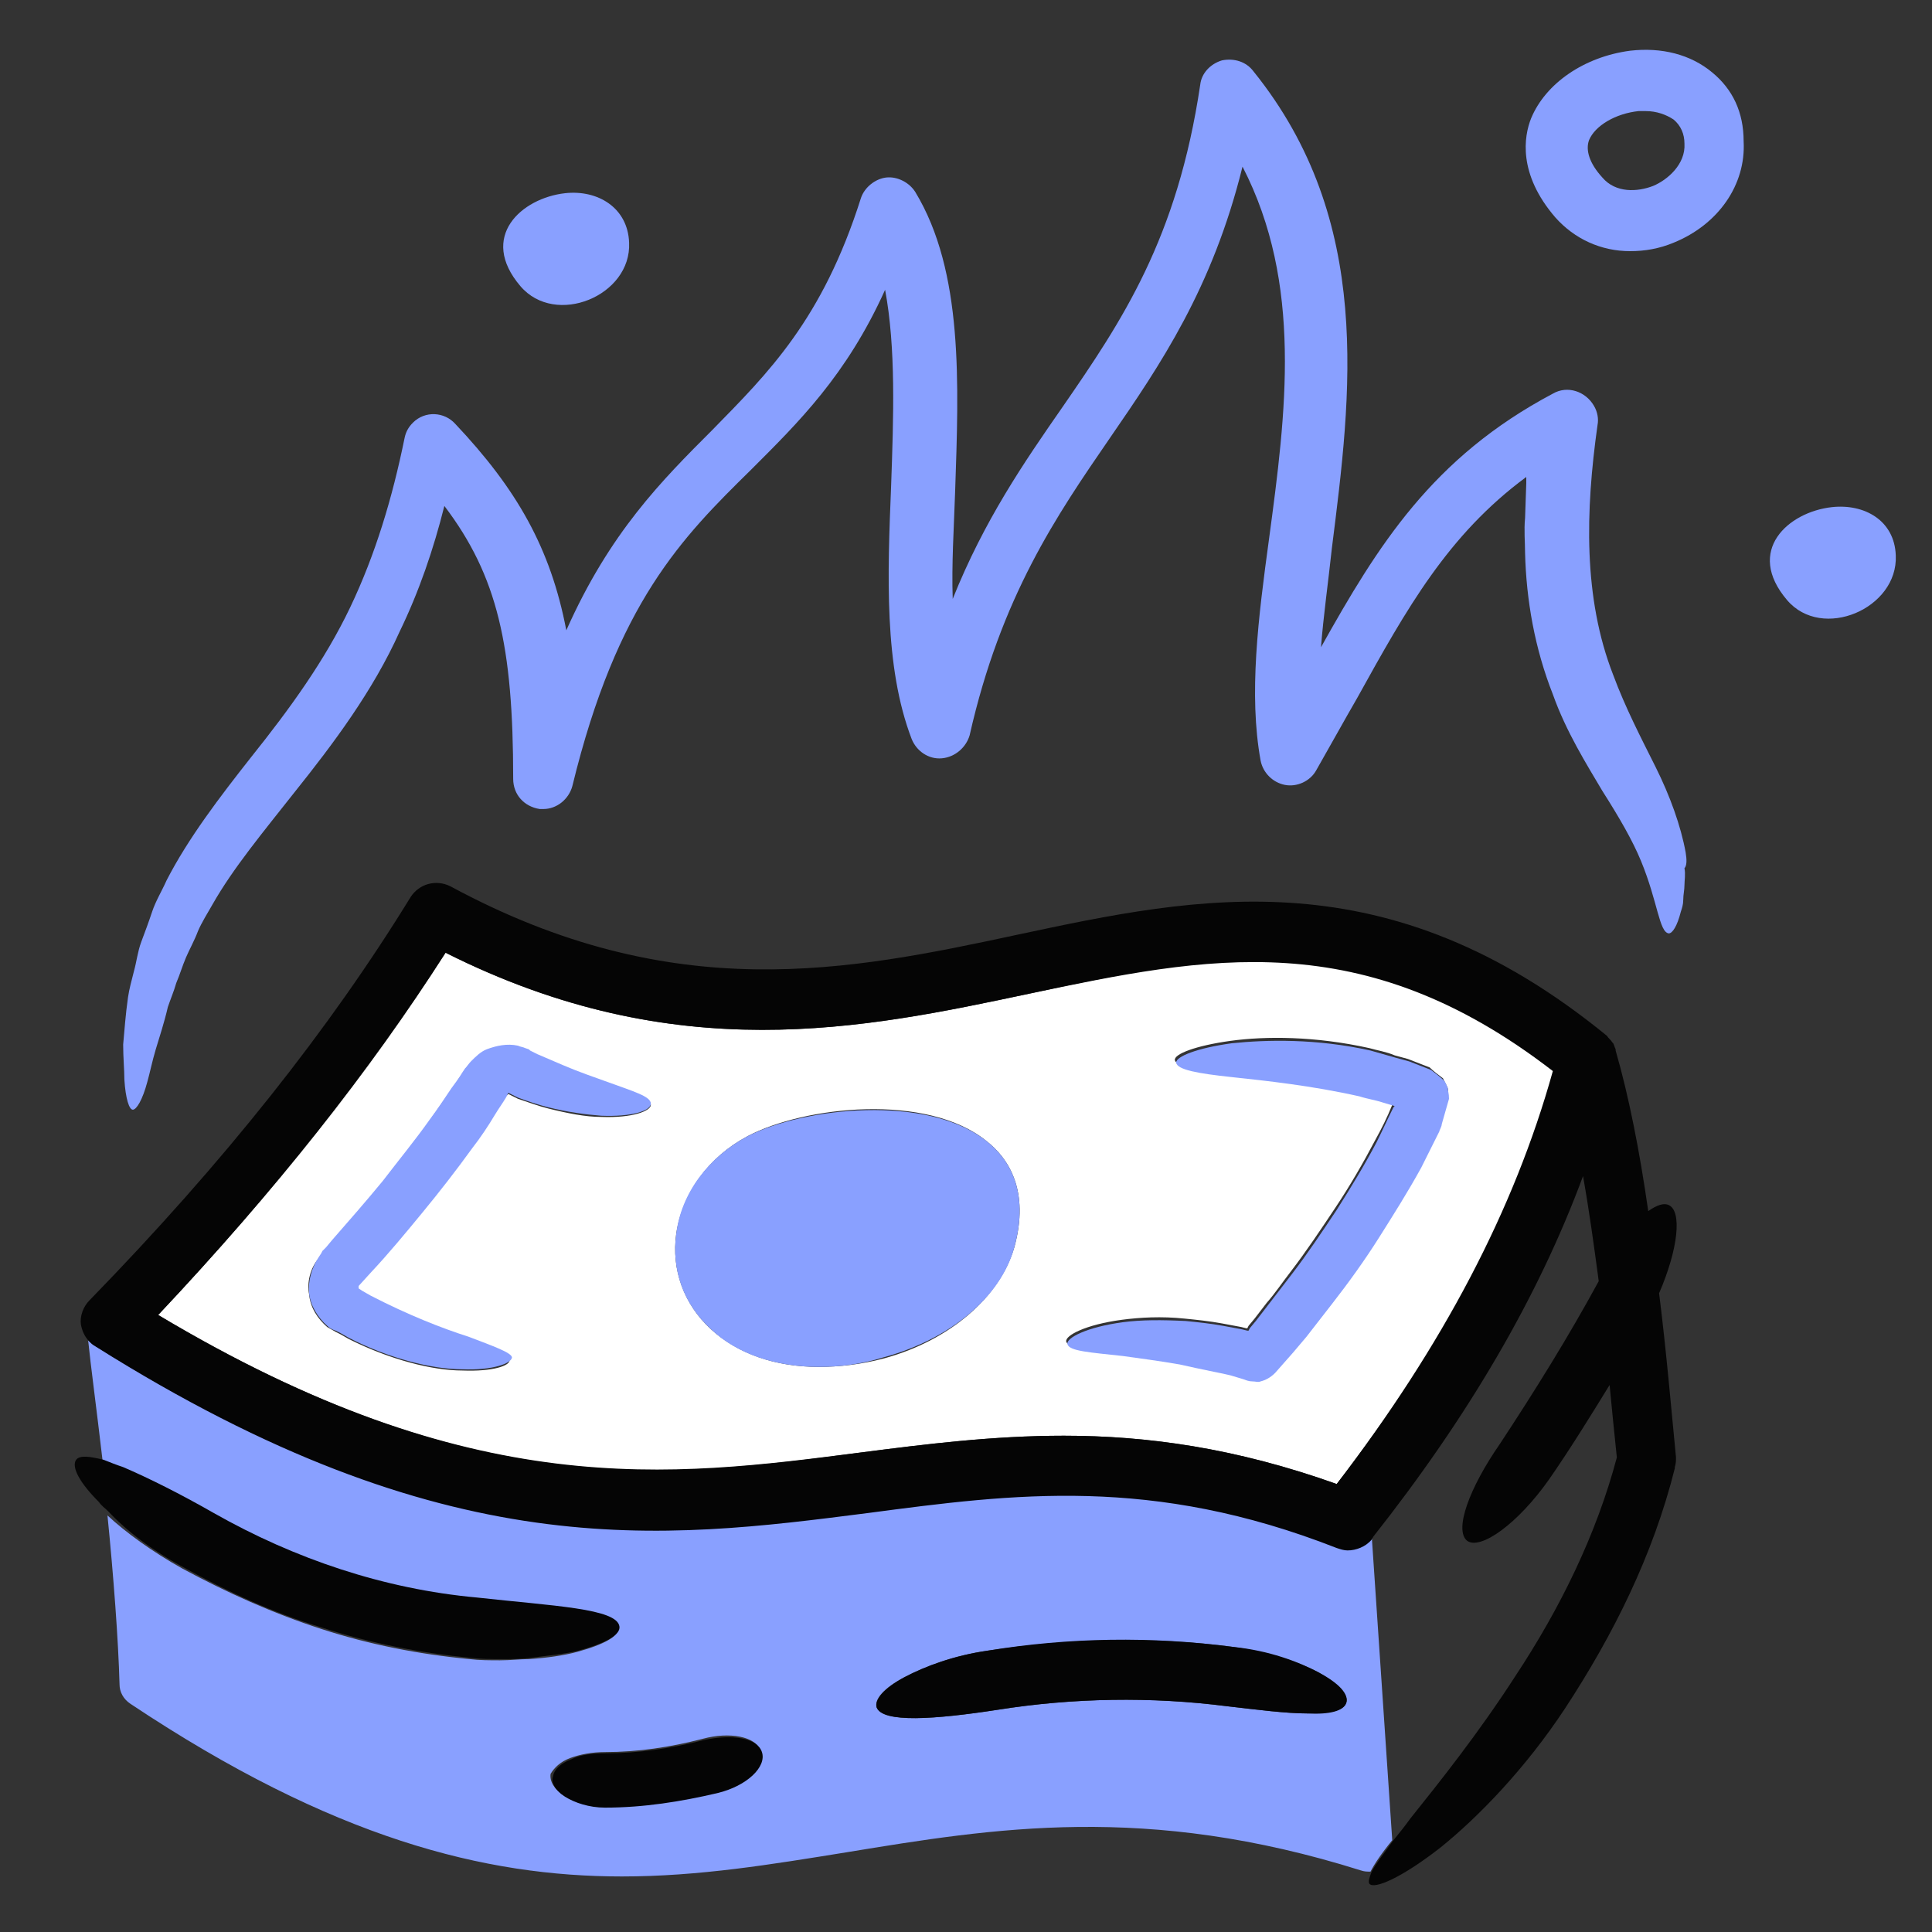
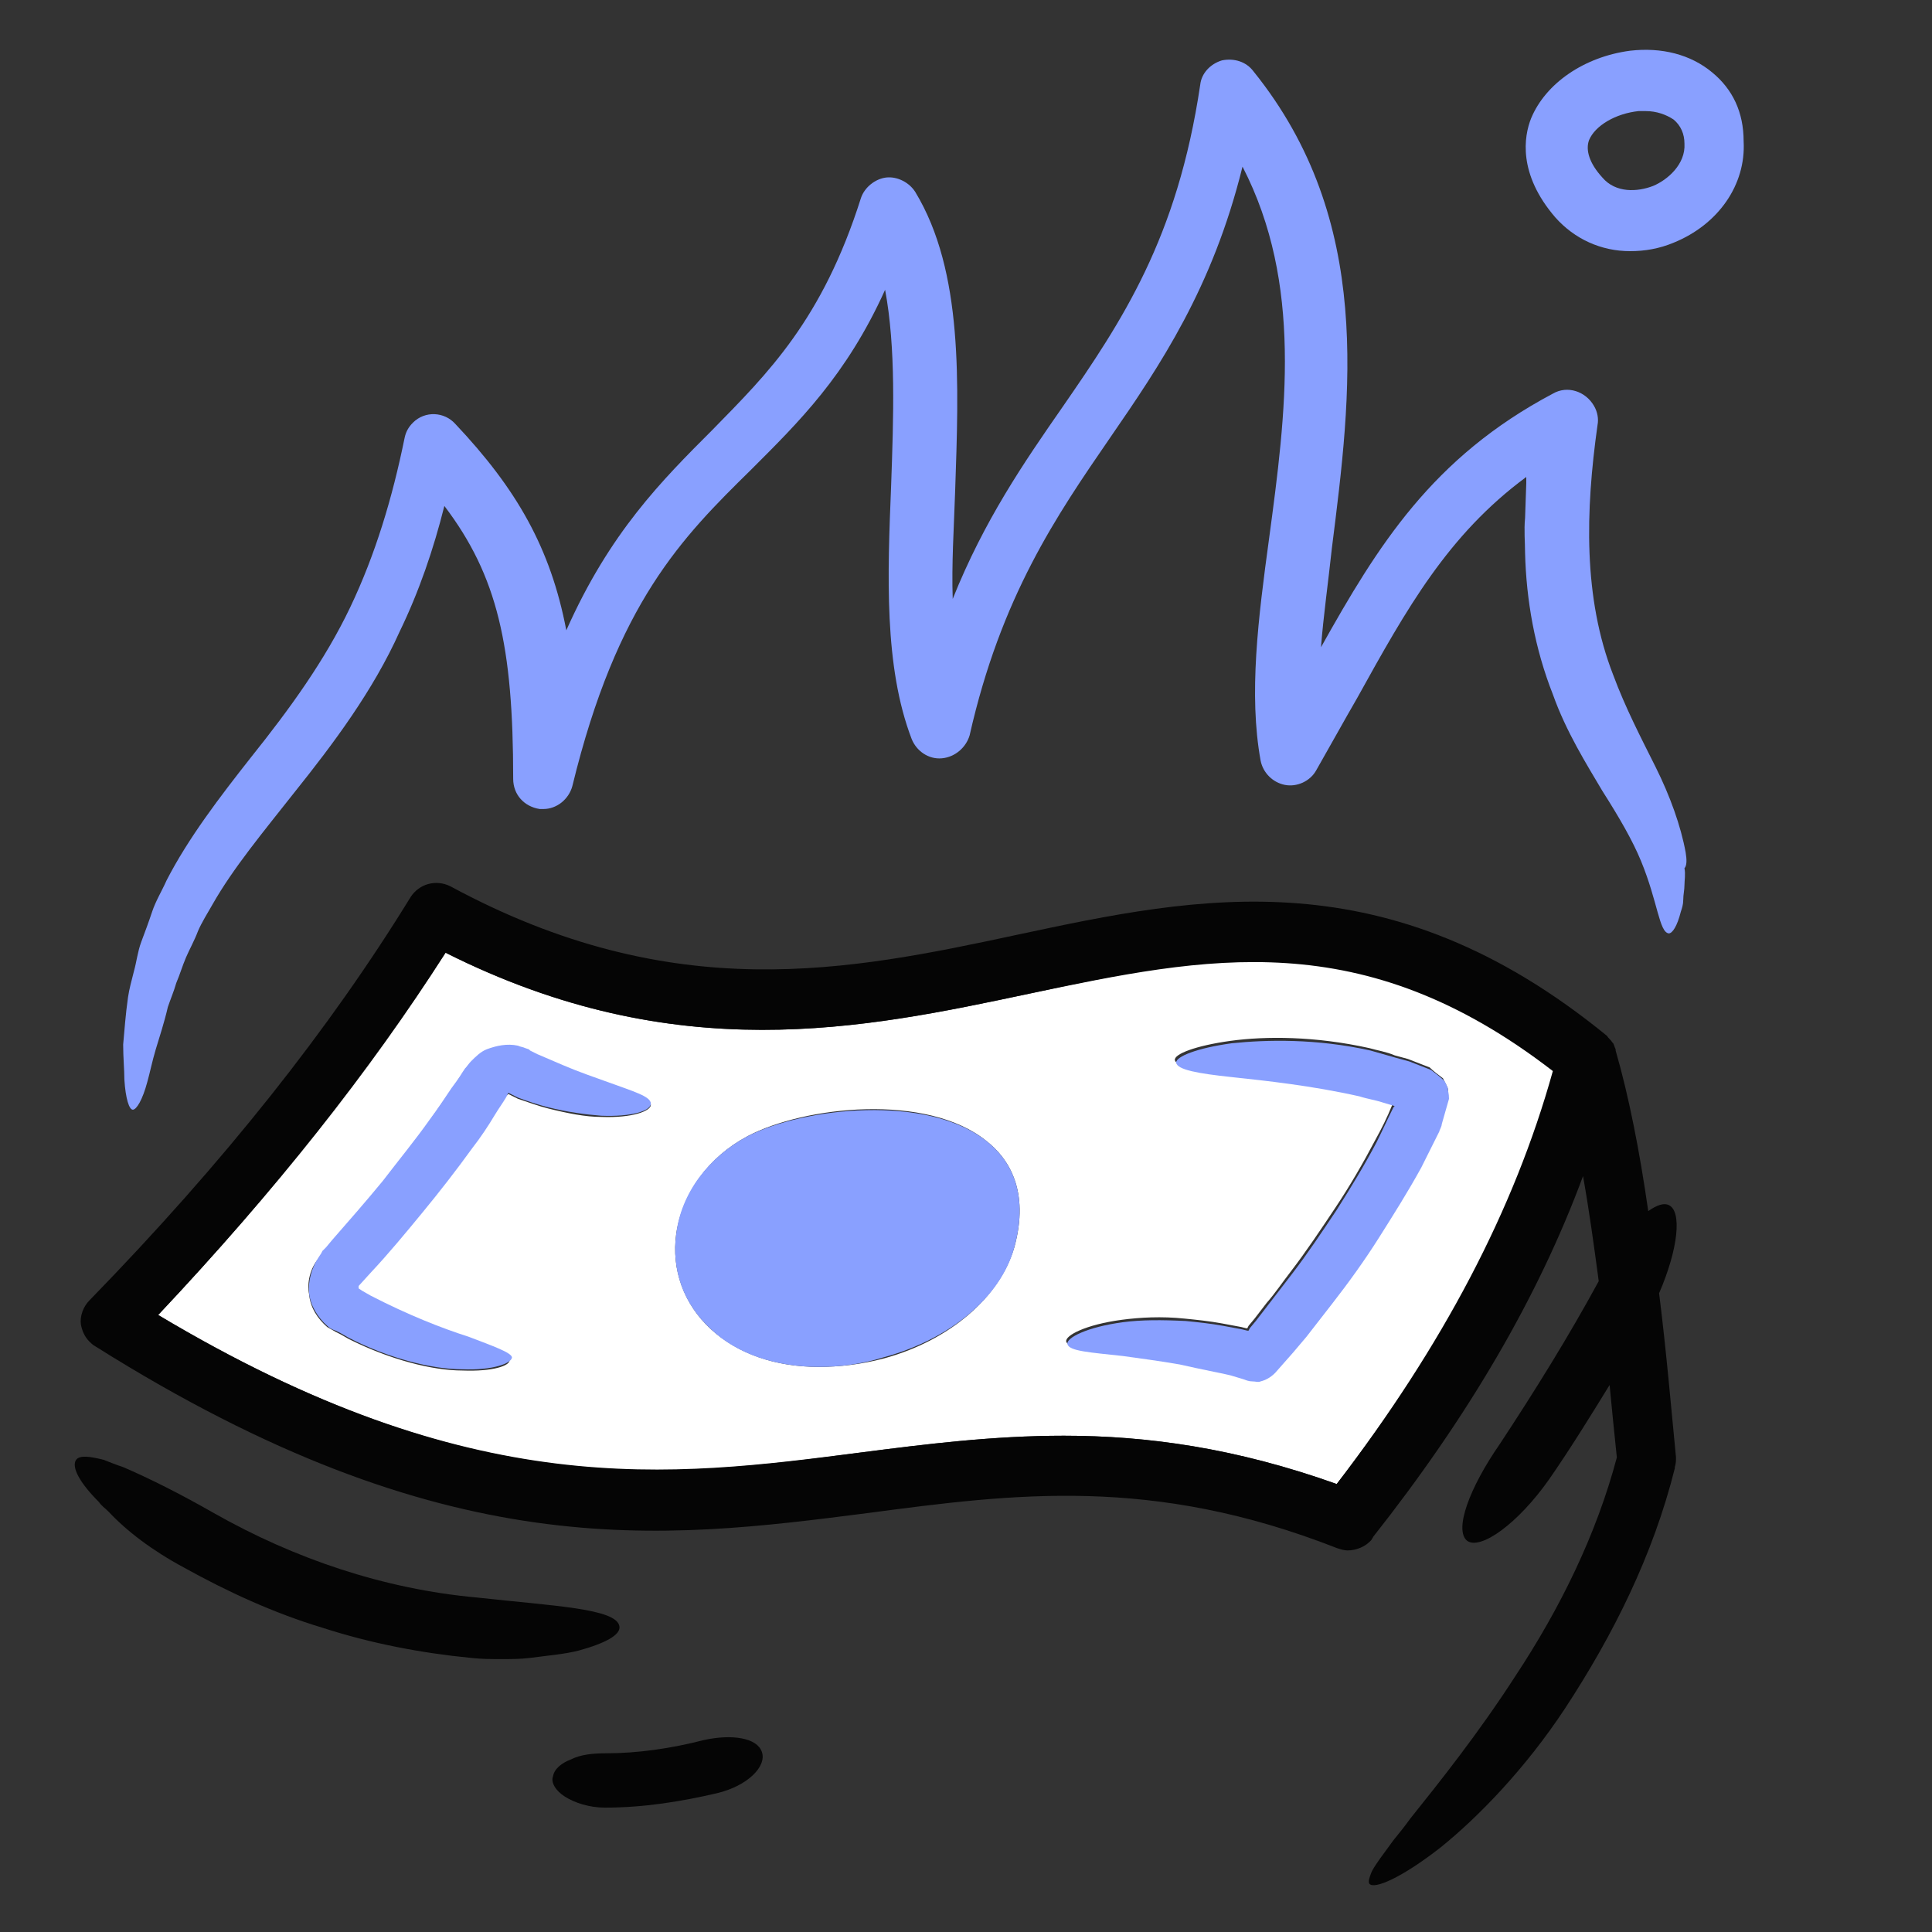
<svg xmlns="http://www.w3.org/2000/svg" version="1.1" x="0px" y="0px" viewBox="0 0 160 160" style="enable-background:new 0 0 160 160;" xml:space="preserve">
  <rect x="0" y="0" width="160" height="160" fill="#333333" stroke="none" />
  <style type="text/css">
	.st0{display:none;}
	.st1{display:inline;}
	.st2{fill:#FFFFFF;}
	.st3{fill:#617DF6;}
	.st4{fill:#89A0FF;}
	.st5{fill:#050505;}
	.st6{fill:none;stroke:#050505;stroke-width:5;stroke-linecap:round;stroke-linejoin:round;stroke-miterlimit:10;}
	.st7{fill:#89A0FF;stroke:#89A0FF;stroke-width:5;stroke-linecap:round;stroke-linejoin:round;stroke-miterlimit:10;}
	.st8{fill:#89A0FF;stroke:#050505;stroke-width:5;stroke-linecap:round;stroke-linejoin:round;stroke-miterlimit:10;}
	.st9{fill:#FFFFFF;stroke:#050505;stroke-width:5;stroke-linecap:round;stroke-linejoin:round;stroke-miterlimit:10;}
	.st10{fill:#89A0FF;stroke:#89A0FF;stroke-width:3;stroke-linecap:round;stroke-linejoin:round;stroke-miterlimit:10;}
	.st11{fill:#89A0FF;stroke:#89A0FF;stroke-width:4;stroke-linecap:round;stroke-linejoin:round;stroke-miterlimit:10;}
	.st12{fill:#01D7B6;stroke:#01D7B6;stroke-width:4;stroke-linecap:round;stroke-linejoin:round;stroke-miterlimit:10;}
	.st13{fill:#38E8CC;}
	.st14{fill:none;stroke:#01D7B6;stroke-width:5;stroke-linecap:round;stroke-linejoin:round;stroke-miterlimit:10;}
	.st15{fill:#01D7B6;stroke:#01D7B6;stroke-width:5;stroke-linecap:round;stroke-linejoin:round;stroke-miterlimit:10;}
	
		.st16{fill:none;stroke:#050505;stroke-width:5;stroke-linecap:round;stroke-linejoin:round;stroke-miterlimit:10;stroke-dasharray:5,8;}
	.st17{fill:none;stroke:#89A0FF;stroke-width:5;stroke-linecap:round;stroke-linejoin:round;stroke-miterlimit:10;}
	.st18{fill:#01D7B6;stroke:#01D7B6;stroke-width:3;stroke-linecap:round;stroke-linejoin:round;stroke-miterlimit:10;}
	.st19{fill:#38E8CC;stroke:#050505;stroke-width:5;stroke-linecap:round;stroke-linejoin:round;stroke-miterlimit:10;}
	.st20{fill:#01D7B6;}
	.st21{fill:#FFFFFF;stroke:#FFFFFF;stroke-width:3;stroke-linecap:round;stroke-linejoin:round;stroke-miterlimit:10;}
	.st22{fill:#F5F7FF;}
	.st23{fill:#050505;stroke:#050505;stroke-width:5;stroke-linecap:round;stroke-linejoin:round;stroke-miterlimit:10;}
	.st24{fill:#617DF6;stroke:#617DF6;stroke-width:4;stroke-linecap:round;stroke-linejoin:round;stroke-miterlimit:10;}
	.st25{fill:#FFFFFF;stroke:#FFFFFF;stroke-width:4;stroke-linecap:round;stroke-linejoin:round;stroke-miterlimit:10;}
	.st26{fill:#050505;stroke:#050505;stroke-width:3;stroke-linecap:round;stroke-linejoin:round;stroke-miterlimit:10;}
	.st27{fill:none;stroke:#617DF6;stroke-width:5;stroke-linecap:round;stroke-linejoin:round;stroke-miterlimit:10;}
	.st28{fill:none;}
</style>
  <g id="REF_-_OFF" class="st0">
</g>
  <g id="BG_-_OFF">
</g>
  <g id="ART">
    <g id="New_Symbol_5">
	</g>
    <g id="New_Symbol_16">
	</g>
    <g id="New_Symbol_14">
	</g>
    <g id="New_Symbol_15">
	</g>
    <g id="New_Symbol_1">
	</g>
    <g id="New_Symbol_4">
	</g>
    <g id="New_Symbol_2">
	</g>
    <g id="New_Symbol">
	</g>
    <g id="New_Symbol_8">
	</g>
    <g id="New_Symbol_9">
	</g>
    <g id="New_Symbol_10">
	</g>
    <g id="New_Symbol_11">
	</g>
    <g id="New_Symbol_13">
	</g>
    <g id="New_Symbol_12">
	</g>
    <g id="New_Symbol_7">
	</g>
    <g>
      <path class="st28" d="M116.7,150.4c2.3-3,5.5-7,8.7-11.8c3.7-5.6,6.7-11.7,8.4-18.1c-0.2-1.9-0.4-3.9-0.6-6    c-1.6,2.7-3.3,5.3-5,7.8c-2.6,3.8-5.8,6-6.8,5.1c-1.1-0.9,0.2-4.4,2.7-8c3-4.3,5.7-8.8,8.2-13.5c-0.4-3-0.8-5.9-1.3-8.7    c-3.8,10-9.5,19.9-17.4,29.9l1.7,25C115.8,151.7,116.2,151.1,116.7,150.4z" />
      <path class="st28" d="M136.3,9.1c-0.2,0-0.4,0-0.6,0c-1.9,0.2-3.7,1.3-4.1,2.4c-0.3,0.9,0,1.9,1.1,3.1c1.1,1.3,2.9,1.2,4.2,0.7    c1.3-0.5,2.8-1.8,2.7-3.5c0-0.9-0.4-1.6-0.9-2C138.1,9.3,137.2,9.1,136.3,9.1z" />
-       <path class="st4" d="M113.6,127.2c0,0.1-0.1,0.1-0.1,0.2c-0.5,0.6-1.2,0.9-2,0.9c-0.3,0-0.6-0.1-0.9-0.2    c-15.3-6-26.7-4.5-38.8-2.9c-17.1,2.2-34.8,4.5-64-13.8c-0.2-0.1-0.3-0.2-0.5-0.4c0.2,2,0.7,5.7,1.2,10c0.5,0.1,1,0.3,1.6,0.6    c2,0.8,4.7,2.2,7.5,3.8c6.8,3.8,14.2,6.3,21.8,7c6.3,0.7,11.6,0.9,11.8,2.4c0.1,0.7-1.2,1.4-3.4,2c-1.1,0.3-2.5,0.5-4,0.6    c-0.8,0-1.5,0.1-2.4,0.1c-0.8,0-1.7,0-2.5-0.1c-4.2-0.4-8.3-1.2-12.3-2.5c-4-1.3-7.8-3-11.5-5c-2.5-1.4-4.7-3-6.2-4.4    c0.5,5,0.9,10.3,1,14c0,0.6,0.3,1.2,0.9,1.6c16.8,11.2,29.4,14.3,40.7,14.3c6.4,0,12.4-1,18.6-2c12.2-2,24.8-4.1,42.6,1.5    c0.3,0.1,0.5,0.1,0.8,0.1c0.3-0.6,0.9-1.5,1.8-2.6L113.6,127.2z M74.9,138.9c1.7-0.9,4.1-1.8,6.9-2.2c6.7-1,13.6-1.2,20.4-0.3    c2.8,0.4,5.3,1.2,7,2.1c1.7,1,2.5,1.9,2.3,2.5c-0.2,0.7-1.5,0.9-3.2,0.9c-1.8,0-4.1-0.3-6.7-0.6c-6.2-0.8-12.7-0.7-19,0.3    c-5.2,0.8-9.5,1.1-10-0.2C72.4,140.7,73.2,139.8,74.9,138.9z M47.2,145.6c0.8-0.3,1.8-0.5,2.9-0.5c2.7,0,5.4-0.4,8.1-1.1    c2.2-0.6,4.4-0.2,4.8,1c0.4,1.2-1.2,2.8-3.7,3.4c-3,0.7-6.1,1.3-9.3,1.2c-1.3,0-2.5-0.4-3.3-0.9c-0.8-0.5-1.2-1.2-1.1-1.8    C45.9,146.4,46.4,145.9,47.2,145.6z" />
      <path class="st2" d="M85.2,82.3c-13.7,2.9-29.2,6.2-48.3-3.4c-6.3,9.9-14.1,19.7-23.8,30c26.1,15.6,42.3,13.5,58.1,11.4    c5.5-0.7,11-1.4,16.9-1.4c6.8,0,14.2,1,22.6,4c8.9-11.5,14.8-22.7,18-34.2C112.9,76.4,100,79.1,85.2,82.3z M38.3,113.5    c-2.5,0-6-0.9-9.4-2.6l-0.7-0.4l-0.4-0.2c-0.2-0.1-0.5-0.3-0.7-0.4c-0.8-0.7-1.4-1.6-1.5-2.7c-0.2-1,0.1-2.2,0.8-3l0.2-0.3    l0.1-0.2l0.3-0.3l0.5-0.6c1.4-1.6,2.9-3.2,4.2-4.9c1.4-1.7,2.7-3.3,3.9-5.1c0.6-0.9,1.2-1.7,1.8-2.6c0.3-0.4,0.6-0.9,0.9-1.3    l0.2-0.3c0.1-0.2,0.3-0.4,0.5-0.6c0.4-0.4,0.8-0.7,1.3-1c0.8-0.4,1.7-0.5,2.6-0.3c0.2,0,0.4,0.1,0.6,0.2l0.3,0.1l0.1,0.1l0.6,0.3    c0.7,0.3,1.4,0.6,2.1,0.9c1.4,0.6,2.6,1,3.7,1.4c2.1,0.8,3.6,1.2,3.6,1.8c0,0.5-1.5,1.1-4.1,1c-1.3,0-2.8-0.3-4.4-0.7    c-0.8-0.2-1.6-0.5-2.5-0.8l-0.6-0.3l-0.2-0.1c0,0,0,0,0,0c0,0,0,0,0,0c0,0,0,0,0,0c0,0,0,0,0,0c0,0,0,0,0,0L41.7,91    c-0.3,0.5-0.6,1-0.9,1.4c-0.6,0.9-1.2,1.9-1.9,2.8c-1.3,1.8-2.7,3.6-4.1,5.3c-1.4,1.7-2.9,3.4-4.3,5l-1,1.1c0,0,0,0,0,0.1    c0,0,0,0.1,0,0.1c0,0,0,0,0,0l0.3,0.2l0.7,0.4c3.1,1.6,5.9,2.7,8.1,3.4c2.1,0.8,3.6,1.2,3.6,1.8C42.3,113.1,40.8,113.6,38.3,113.5    z M67.8,113.2c-3.6,0-6.7-1.1-8.9-3.1c-2.3-2.1-3.3-5-2.9-7.9c0.5-3.4,2.7-6.4,5.9-8.1c4.7-2.5,14.9-3.6,19.8,0.4    c1.8,1.4,3.6,4.1,2.3,8.8c-1.2,4.1-5.3,7.7-10.8,9.2C71.3,113,69.5,113.2,67.8,113.2z M119.5,92.2l-0.2,0.7c0,0.2-0.2,0.5-0.2,0.6    c-0.5,1-1,2-1.5,3c-1.1,2-2.2,3.9-3.5,5.8s-2.5,3.7-3.9,5.5c-0.7,0.9-1.4,1.8-2.1,2.7l-1.1,1.3l-1.5,1.7c-0.4,0.4-0.7,0.6-1.2,0.7    c-0.2,0.1-0.5,0-0.7,0c-0.2,0-0.5-0.1-0.8-0.2c-0.3-0.1-0.7-0.2-1-0.3c-0.5-0.1-1-0.2-1.4-0.3c-1-0.2-1.9-0.4-2.8-0.6    c-1.8-0.3-3.4-0.5-4.7-0.7c-2.7-0.3-4.5-0.5-4.6-1c-0.1-0.5,1.6-1.4,4.6-1.8c1.5-0.2,3.3-0.3,5.2-0.1c1,0.1,2,0.2,3.1,0.4    c0.5,0.1,1.1,0.2,1.6,0.3l0.4,0.1l0.1,0c0,0,0,0,0,0l0,0l0,0l0,0l0,0c0,0,0,0,0,0l0.1-0.2l0.5-0.6l1-1.3c0.7-0.8,1.3-1.7,2-2.6    c1.3-1.7,2.5-3.5,3.7-5.3c1.2-1.8,2.3-3.7,3.3-5.6c0.5-0.9,1-1.9,1.4-2.9l0.1-0.1l-1-0.3c-0.6-0.2-1.2-0.3-1.9-0.5    c-4-0.9-7.8-1.3-10.6-1.6c-2.8-0.3-4.5-0.7-4.6-1.2c-0.1-0.5,1.7-1.2,4.6-1.6c2.9-0.4,7-0.4,11.5,0.6c0.7,0.2,1.4,0.3,2.1,0.6    l1.1,0.3l1.8,0.7c0.3,0.3,0.7,0.6,1.1,0.9c0.1,0.2,0.2,0.4,0.3,0.6c0.1,0.2,0.2,0.4,0,0.7L119.5,92.2z" />
      <path class="st5" d="M15.2,129.8c3.6,2,7.5,3.8,11.5,5c4,1.3,8.2,2.1,12.3,2.5c0.9,0.1,1.7,0.1,2.5,0.1c0.8,0,1.6,0,2.4-0.1    c1.5-0.2,2.8-0.3,4-0.6c2.2-0.6,3.5-1.3,3.4-2c-0.2-1.5-5.5-1.7-11.8-2.4c-7.7-0.7-15.1-3.2-21.8-7c-2.8-1.6-5.4-2.9-7.5-3.8    c-0.6-0.2-1.1-0.4-1.6-0.6c-1.2-0.3-2-0.4-2.3,0c-0.4,0.6,0.3,1.9,1.9,3.5c0.2,0.3,0.5,0.5,0.8,0.8    C10.5,126.8,12.6,128.4,15.2,129.8z" />
-       <path class="st5" d="M82.6,141.6c6.3-1,12.7-1.1,19-0.3c2.6,0.3,4.9,0.6,6.7,0.6c1.8,0.1,3-0.2,3.2-0.9c0.2-0.7-0.6-1.6-2.3-2.5    c-1.7-0.9-4.1-1.8-7-2.1c-6.8-0.9-13.7-0.8-20.4,0.3c-2.8,0.4-5.2,1.3-6.9,2.2c-1.7,0.9-2.5,1.9-2.3,2.5    C73.1,142.7,77.4,142.4,82.6,141.6z" />
      <path class="st4" d="M84,103.3c1.3-4.7-0.5-7.4-2.3-8.8c-4.9-3.9-15.1-2.8-19.8-0.4c-3.2,1.7-5.5,4.7-5.9,8.1    c-0.4,3,0.6,5.8,2.9,7.9c2.1,2,5.3,3.1,8.9,3.1c1.7,0,3.5-0.2,5.4-0.8C78.7,110.9,82.9,107.4,84,103.3z" />
      <path class="st5" d="M46.8,148.8c0.8,0.5,2,0.9,3.3,0.9c3.2,0,6.3-0.5,9.3-1.2c2.5-0.6,4.1-2.2,3.7-3.4c-0.4-1.2-2.5-1.5-4.8-1    c-2.7,0.7-5.5,1.1-8.1,1.1c-1.1,0-2.1,0.1-2.9,0.5c-0.8,0.3-1.4,0.8-1.5,1.4C45.6,147.6,46,148.3,46.8,148.8z" />
      <path class="st5" d="M138.2,99.8c-0.4-0.2-1,0-1.7,0.5c-0.7-4.9-1.6-9.5-2.7-13.3c0,0,0,0,0,0c0,0,0-0.1,0-0.1    c-0.1-0.2-0.1-0.3-0.2-0.5c0,0-0.1-0.1-0.1-0.1c-0.1-0.2-0.3-0.3-0.4-0.5c-18.2-14.9-33.8-11.6-48.8-8.4c-14,3-28.5,6-47-4    c-1.2-0.6-2.6-0.2-3.3,0.9c-6.7,10.9-15.4,21.9-26.6,33.4c-0.5,0.5-0.8,1.3-0.7,2c0.1,0.5,0.3,1,0.7,1.4c0.1,0.1,0.3,0.3,0.5,0.4    c29.1,18.3,46.8,16,64,13.8c12.1-1.6,23.5-3.1,38.8,2.9c0.3,0.1,0.6,0.2,0.9,0.2c0.7,0,1.5-0.3,2-0.9c0-0.1,0.1-0.1,0.1-0.2    c7.9-10,13.7-19.9,17.4-29.9c0.5,2.8,0.9,5.7,1.3,8.7c-2.5,4.6-5.3,9.1-8.2,13.5c-2.5,3.6-3.8,7.1-2.7,8c1.1,0.8,4.2-1.4,6.8-5.1    c1.8-2.6,3.4-5.2,5-7.8c0.2,2.1,0.4,4.1,0.6,6c-1.7,6.4-4.7,12.5-8.4,18.1c-3.1,4.8-6.3,8.8-8.7,11.8c-0.5,0.7-1,1.3-1.4,1.8    c-0.8,1.1-1.5,2-1.8,2.6c-0.2,0.5-0.3,0.8-0.2,1c0.4,0.5,2.7-0.5,5.9-3c3.1-2.5,7-6.5,10.3-11.5c4-6.1,7.3-12.7,9.1-19.9    c0,0,0,0,0,0c0,0,0-0.1,0-0.1l0,0c0.1-0.3,0.1-0.6,0.1-0.8c-0.4-4.1-0.8-8.8-1.4-13.6C139,103.4,139.3,100.3,138.2,99.8z     M110.7,122.9c-8.4-3-15.7-4-22.6-4c-5.9,0-11.5,0.7-16.9,1.4c-15.7,2-32,4.2-58.1-11.4c9.7-10.3,17.5-20.2,23.8-30    c19.1,9.6,34.6,6.3,48.3,3.4c14.8-3.1,27.6-5.8,43.4,6.4C125.4,100.2,119.5,111.4,110.7,122.9z" />
      <path class="st4" d="M141.8,6c-1.8-1.5-4.2-2.1-6.8-1.8c-3.8,0.5-7,2.7-8.2,5.6c-0.6,1.5-1.1,4.6,2,8.2c1.6,1.8,3.8,2.8,6.2,2.8    c1.2,0,2.4-0.2,3.6-0.7c3.7-1.5,6-4.8,5.8-8.4C144.4,9.3,143.5,7.4,141.8,6z M136.9,15.4c-1.3,0.5-3.1,0.6-4.2-0.7    c-1.1-1.2-1.4-2.3-1.1-3.1c0.5-1.2,2.2-2.2,4.1-2.4c0.2,0,0.4,0,0.6,0c0.9,0,1.7,0.3,2.3,0.7c0.6,0.5,0.9,1.2,0.9,2    C139.6,13.6,138.1,14.9,136.9,15.4z" />
-       <path class="st4" d="M52.1,20.1c-0.1-2.9-2.6-4.4-5.3-4.1c-3.6,0.4-7.2,3.6-3.7,7.7C46,27.1,52.3,24.5,52.1,20.1z" />
-       <path class="st4" d="M151.7,42c-3.6,0.4-7.2,3.6-3.7,7.7c2.9,3.4,9.2,0.7,9-3.7C156.9,43.1,154.4,41.7,151.7,42z" />
      <path class="st4" d="M139.6,70.6c-0.4-2.2-1.3-4.7-2.5-7.1c-1.2-2.4-2.5-4.9-3.5-7.6c-2.5-6.4-2.3-13.6-1.3-20.7l0,0    c0.1-0.5,0-1.1-0.3-1.6c-0.7-1.2-2.2-1.7-3.4-1c-10,5.3-14.5,12.6-19.2,21c0.2-2.6,0.6-5.4,0.9-8.2c1.6-12.7,3.5-27.1-6.5-39.5    c-0.6-0.8-1.6-1.1-2.6-0.9c-1,0.3-1.7,1.1-1.8,2C97.5,19.8,92.9,26.6,88,33.7c-3.2,4.6-6.5,9.4-9.1,15.9c-0.1-2.9,0.1-5.9,0.2-8.9    c0.3-8.9,0.7-18.2-3.3-24.8c-0.5-0.8-1.5-1.3-2.4-1.2s-1.8,0.8-2.1,1.7C68.1,26.5,63.6,30.9,59,35.6c-4.2,4.2-8.5,8.5-12.1,16.6    c-1.3-6.8-4.1-11.7-9.2-17.1c-0.9-1-2.5-1.1-3.5-0.1c-0.4,0.4-0.6,0.8-0.7,1.3l0,0c-1,4.9-2.4,9.6-4.5,14c-2.1,4.4-5,8.4-8.2,12.4    c-2.6,3.3-5.2,6.7-7,10.2c-0.4,0.9-0.9,1.7-1.2,2.6c-0.3,0.9-0.6,1.7-0.9,2.5c-0.3,0.8-0.4,1.7-0.6,2.4c-0.2,0.8-0.4,1.5-0.5,2.2    c-0.2,1.4-0.3,2.8-0.4,3.9c0,1.1,0.1,2.1,0.1,2.9c0.1,1.6,0.4,2.5,0.7,2.5c0.3,0,0.8-0.8,1.2-2.3c0.2-0.7,0.4-1.7,0.7-2.7    c0.3-1,0.7-2.2,1-3.5c0.2-0.6,0.5-1.3,0.7-2c0.3-0.7,0.5-1.4,0.8-2.1c0.3-0.7,0.7-1.4,1-2.2c0.3-0.7,0.8-1.5,1.2-2.2    c1.7-3,4.2-6,6.8-9.3c3.2-4,6.5-8.4,8.7-13.3c1.6-3.3,2.8-6.8,3.7-10.4c4.4,5.8,5.7,11.6,5.7,22.6c0,1.3,0.9,2.3,2.2,2.5    c0.1,0,0.2,0,0.3,0c1.1,0,2.1-0.8,2.4-1.9c3.7-15.2,9.1-20.6,14.8-26.2c3.9-3.9,7.9-7.8,11.1-14.9c0.9,4.8,0.7,10.5,0.5,16.2    c-0.3,7.4-0.6,15,1.7,21c0.4,1,1.4,1.7,2.5,1.6c1.1-0.1,2-0.9,2.3-1.9c2.6-11.5,7.2-18.2,11.6-24.6c4.2-6.1,8.5-12.4,11-22.5    c5,9.7,3.6,20.4,2.2,30.8c-0.9,6.6-1.7,12.9-0.7,18.4c0.2,1,1,1.8,2,2c1,0.2,2.1-0.3,2.6-1.2c1.2-2.1,2.3-4.1,3.4-6    c4.1-7.4,7.5-13.5,14-18.3c0,0.2,0,0.3,0,0.5l-0.1,2.9c-0.1,1,0,2,0,2.9c0.1,3.9,0.8,7.9,2.3,11.7c1.1,3.1,2.8,5.8,4.1,8    c1.4,2.2,2.5,4.1,3.2,5.8c1.4,3.4,1.5,5.9,2.3,6c0.3,0,0.7-0.6,1-1.8c0.1-0.3,0.2-0.6,0.2-1c0-0.4,0.1-0.8,0.1-1.2    c0-0.4,0.1-0.9,0-1.4C139.7,71.7,139.7,71.2,139.6,70.6z" />
      <path class="st4" d="M38.8,110.7c-2.2-0.7-5-1.8-8.1-3.4l-0.7-0.4l-0.3-0.2c0,0,0,0,0,0c0,0,0,0,0-0.1c0,0,0-0.1,0-0.1l1-1.1    c1.5-1.6,2.9-3.3,4.3-5c1.4-1.7,2.8-3.5,4.1-5.3c0.7-0.9,1.3-1.8,1.9-2.8c0.3-0.5,0.6-0.9,0.9-1.4l0.2-0.4c0,0,0,0,0,0    c0,0,0,0,0,0c0,0,0,0,0,0c0,0,0,0,0,0c0,0,0,0,0,0l0.2,0.1l0.6,0.3c0.8,0.3,1.7,0.6,2.5,0.8c1.6,0.4,3.1,0.6,4.4,0.7    c2.5,0.1,4.1-0.4,4.1-1c0-0.6-1.4-1-3.6-1.8c-1.1-0.4-2.3-0.8-3.7-1.4c-0.7-0.3-1.4-0.6-2.1-0.9L43.9,87l-0.1-0.1l-0.3-0.1    c-0.2-0.1-0.4-0.1-0.6-0.2c-0.9-0.2-1.8,0-2.6,0.3c-0.5,0.2-0.9,0.6-1.3,1c-0.2,0.2-0.3,0.4-0.5,0.6l-0.2,0.3    c-0.3,0.5-0.6,0.9-0.9,1.3c-0.6,0.9-1.2,1.8-1.8,2.6c-1.2,1.7-2.6,3.4-3.9,5.1c-1.4,1.7-2.8,3.3-4.2,4.9l-0.5,0.6l-0.3,0.3    l-0.1,0.2l-0.2,0.3c-0.6,0.9-0.9,2-0.8,3c0.1,1,0.7,2,1.5,2.7c0.2,0.2,0.4,0.3,0.7,0.4l0.4,0.2l0.7,0.4c3.3,1.7,6.9,2.6,9.4,2.6    c2.5,0.1,4.1-0.5,4.1-1C42.3,112,40.9,111.5,38.8,110.7z" />
      <path class="st4" d="M119.9,90.1c-0.1-0.2-0.2-0.5-0.3-0.6c-0.3-0.3-0.7-0.6-1.1-0.9l-1.8-0.7l-1.1-0.3c-0.7-0.2-1.4-0.4-2.1-0.6    c-4.5-1-8.6-0.9-11.5-0.6c-2.9,0.4-4.6,1.1-4.6,1.6c0.1,0.6,1.8,0.9,4.6,1.2c2.8,0.3,6.6,0.7,10.6,1.6c0.6,0.2,1.3,0.3,1.9,0.5    l1,0.3l-0.1,0.1c-0.5,1-0.9,1.9-1.4,2.9c-1,1.9-2.1,3.7-3.3,5.6c-1.2,1.8-2.4,3.6-3.7,5.3c-0.7,0.9-1.3,1.7-2,2.6l-1,1.3l-0.5,0.6    l-0.1,0.2c0,0,0,0,0,0l0,0l0,0l0,0l0,0c0,0,0,0,0,0l-0.1,0l-0.4-0.1c-0.5-0.1-1.1-0.2-1.6-0.3c-1.1-0.2-2.1-0.3-3.1-0.4    c-2-0.1-3.7-0.1-5.2,0.1c-3,0.4-4.7,1.3-4.6,1.8c0.1,0.6,1.9,0.7,4.6,1c1.4,0.2,3,0.4,4.7,0.7c0.9,0.2,1.8,0.4,2.8,0.6    c0.5,0.1,1,0.2,1.4,0.3c0.3,0.1,0.7,0.2,1,0.3c0.3,0.1,0.5,0.2,0.8,0.2c0.3,0,0.5,0.1,0.7,0c0.4-0.1,0.8-0.3,1.2-0.7l1.5-1.7    l1.1-1.3c0.7-0.9,1.4-1.8,2.1-2.7c1.4-1.8,2.7-3.6,3.9-5.5s2.4-3.8,3.5-5.8c0.5-1,1-2,1.5-3c0-0.1,0.2-0.4,0.2-0.6l0.2-0.7    l0.4-1.4C120,90.5,119.9,90.4,119.9,90.1z" />
    </g>
  </g>
</svg>